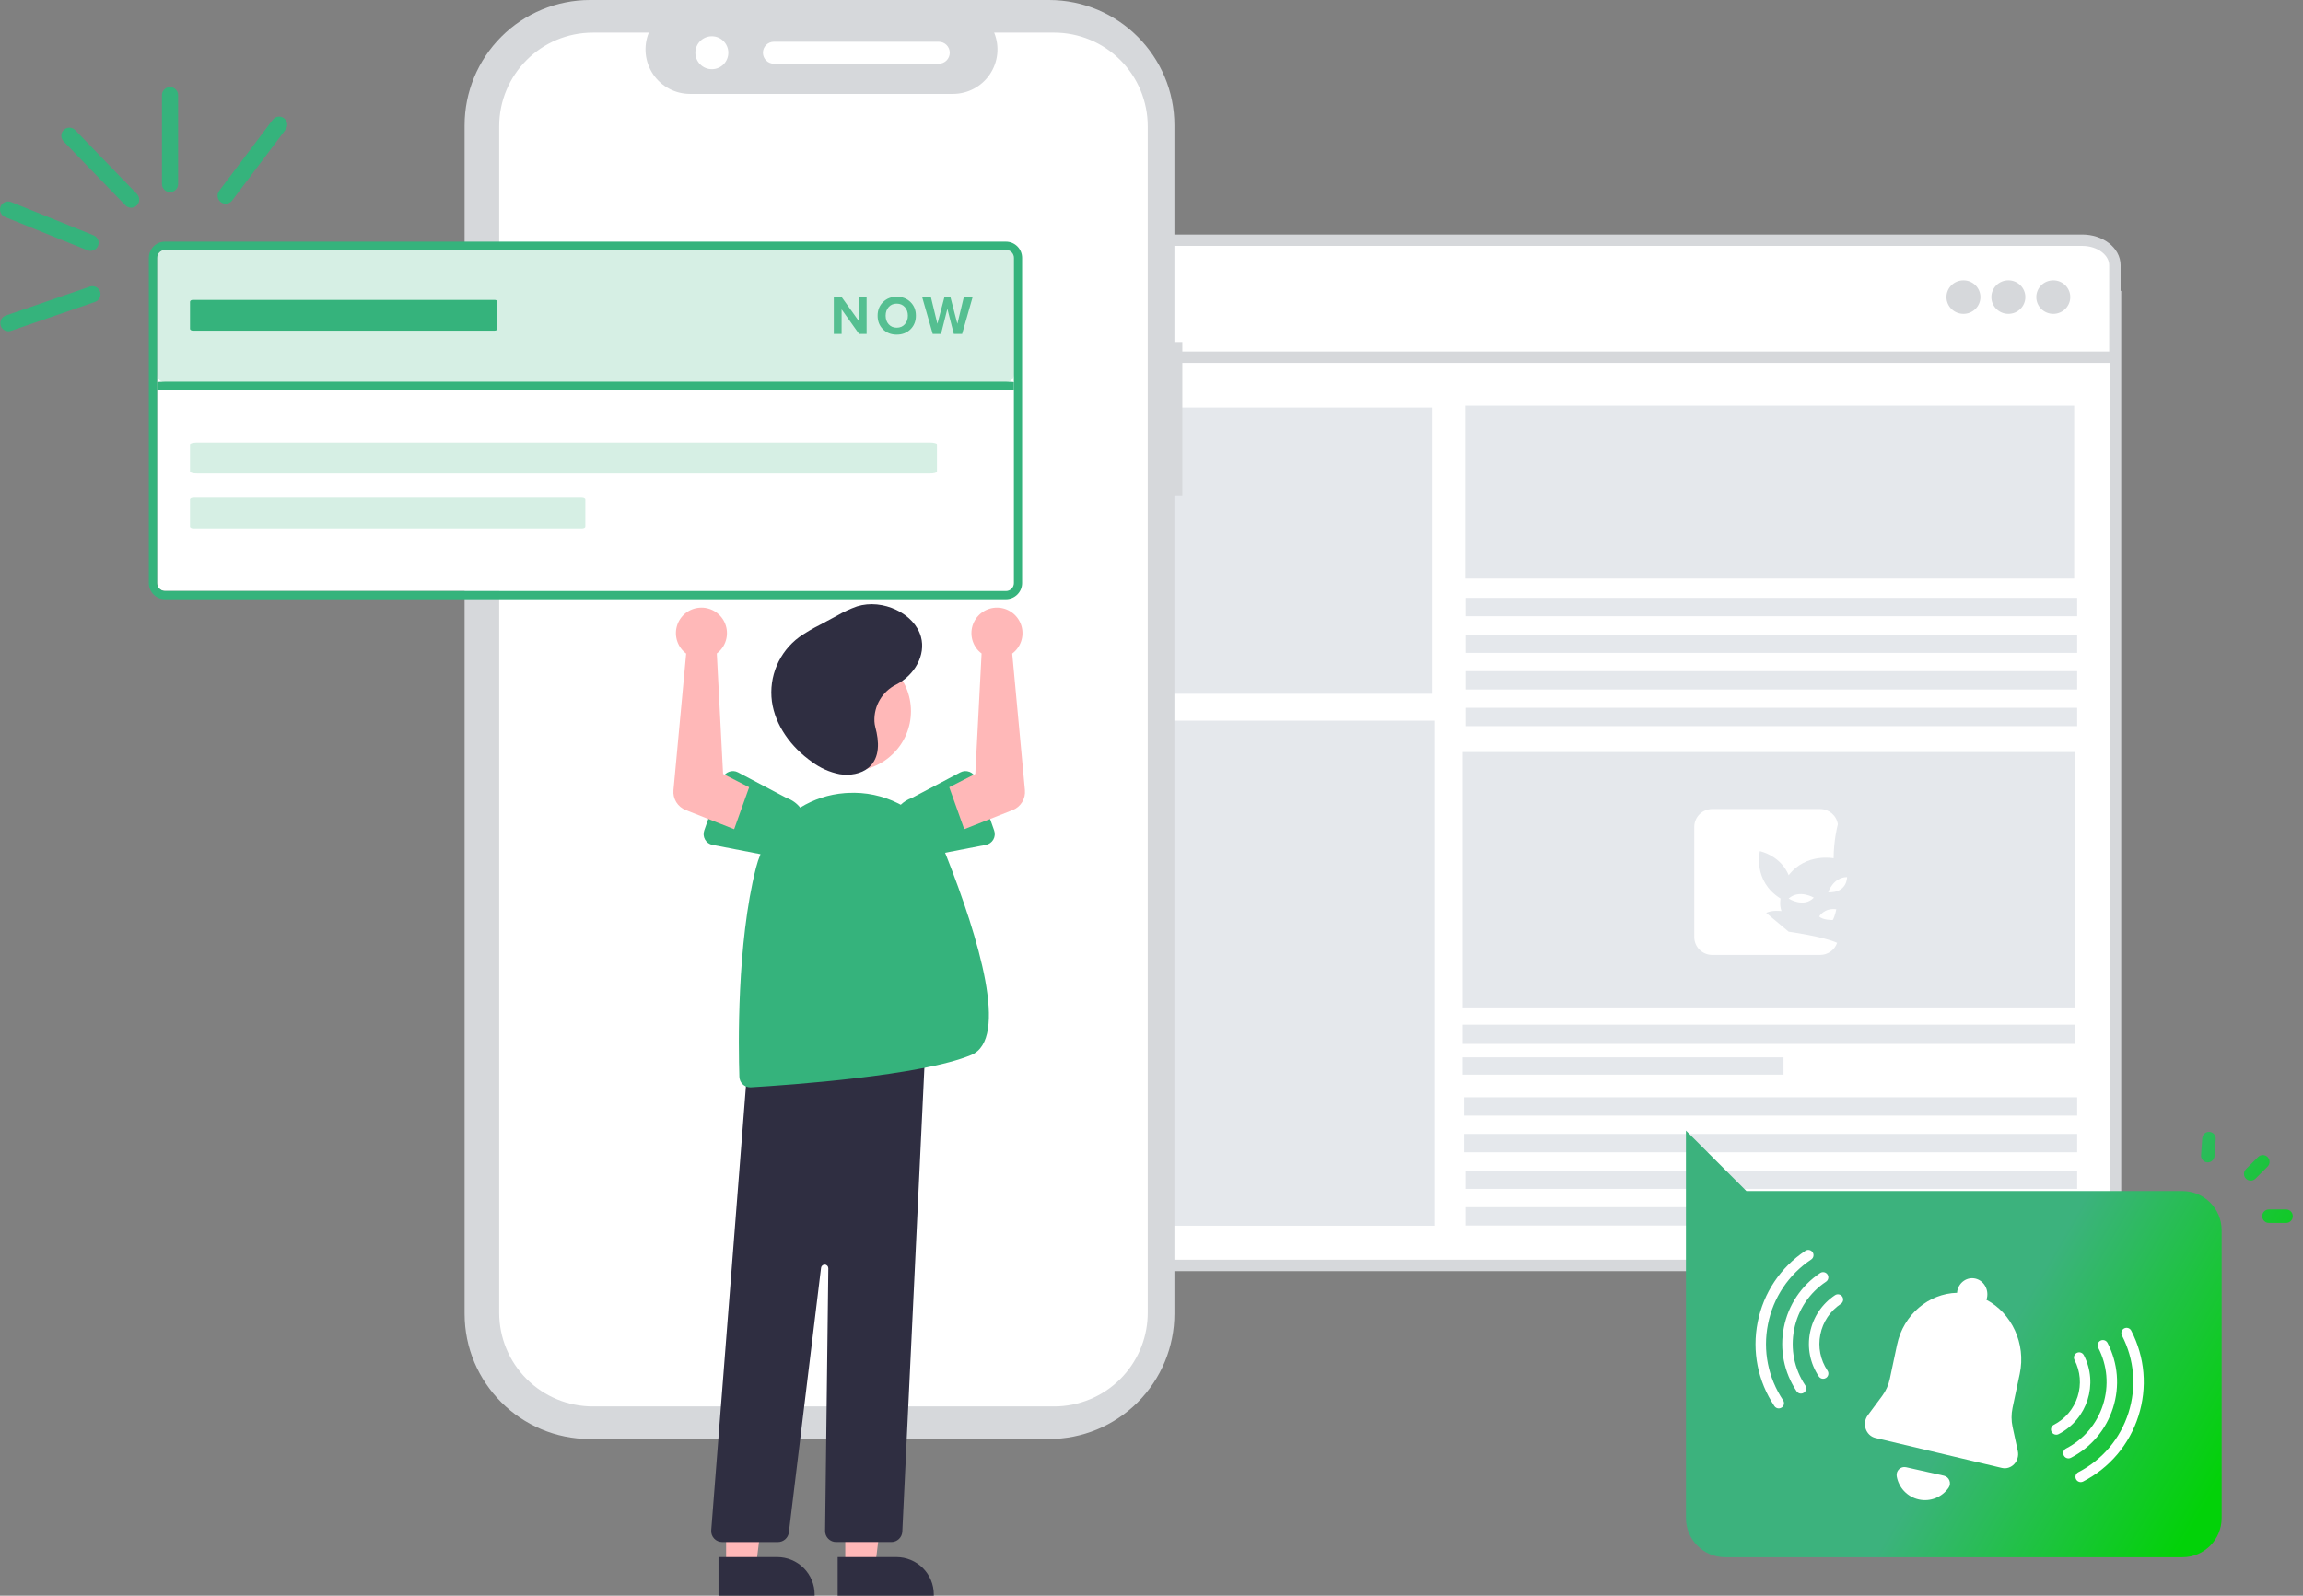
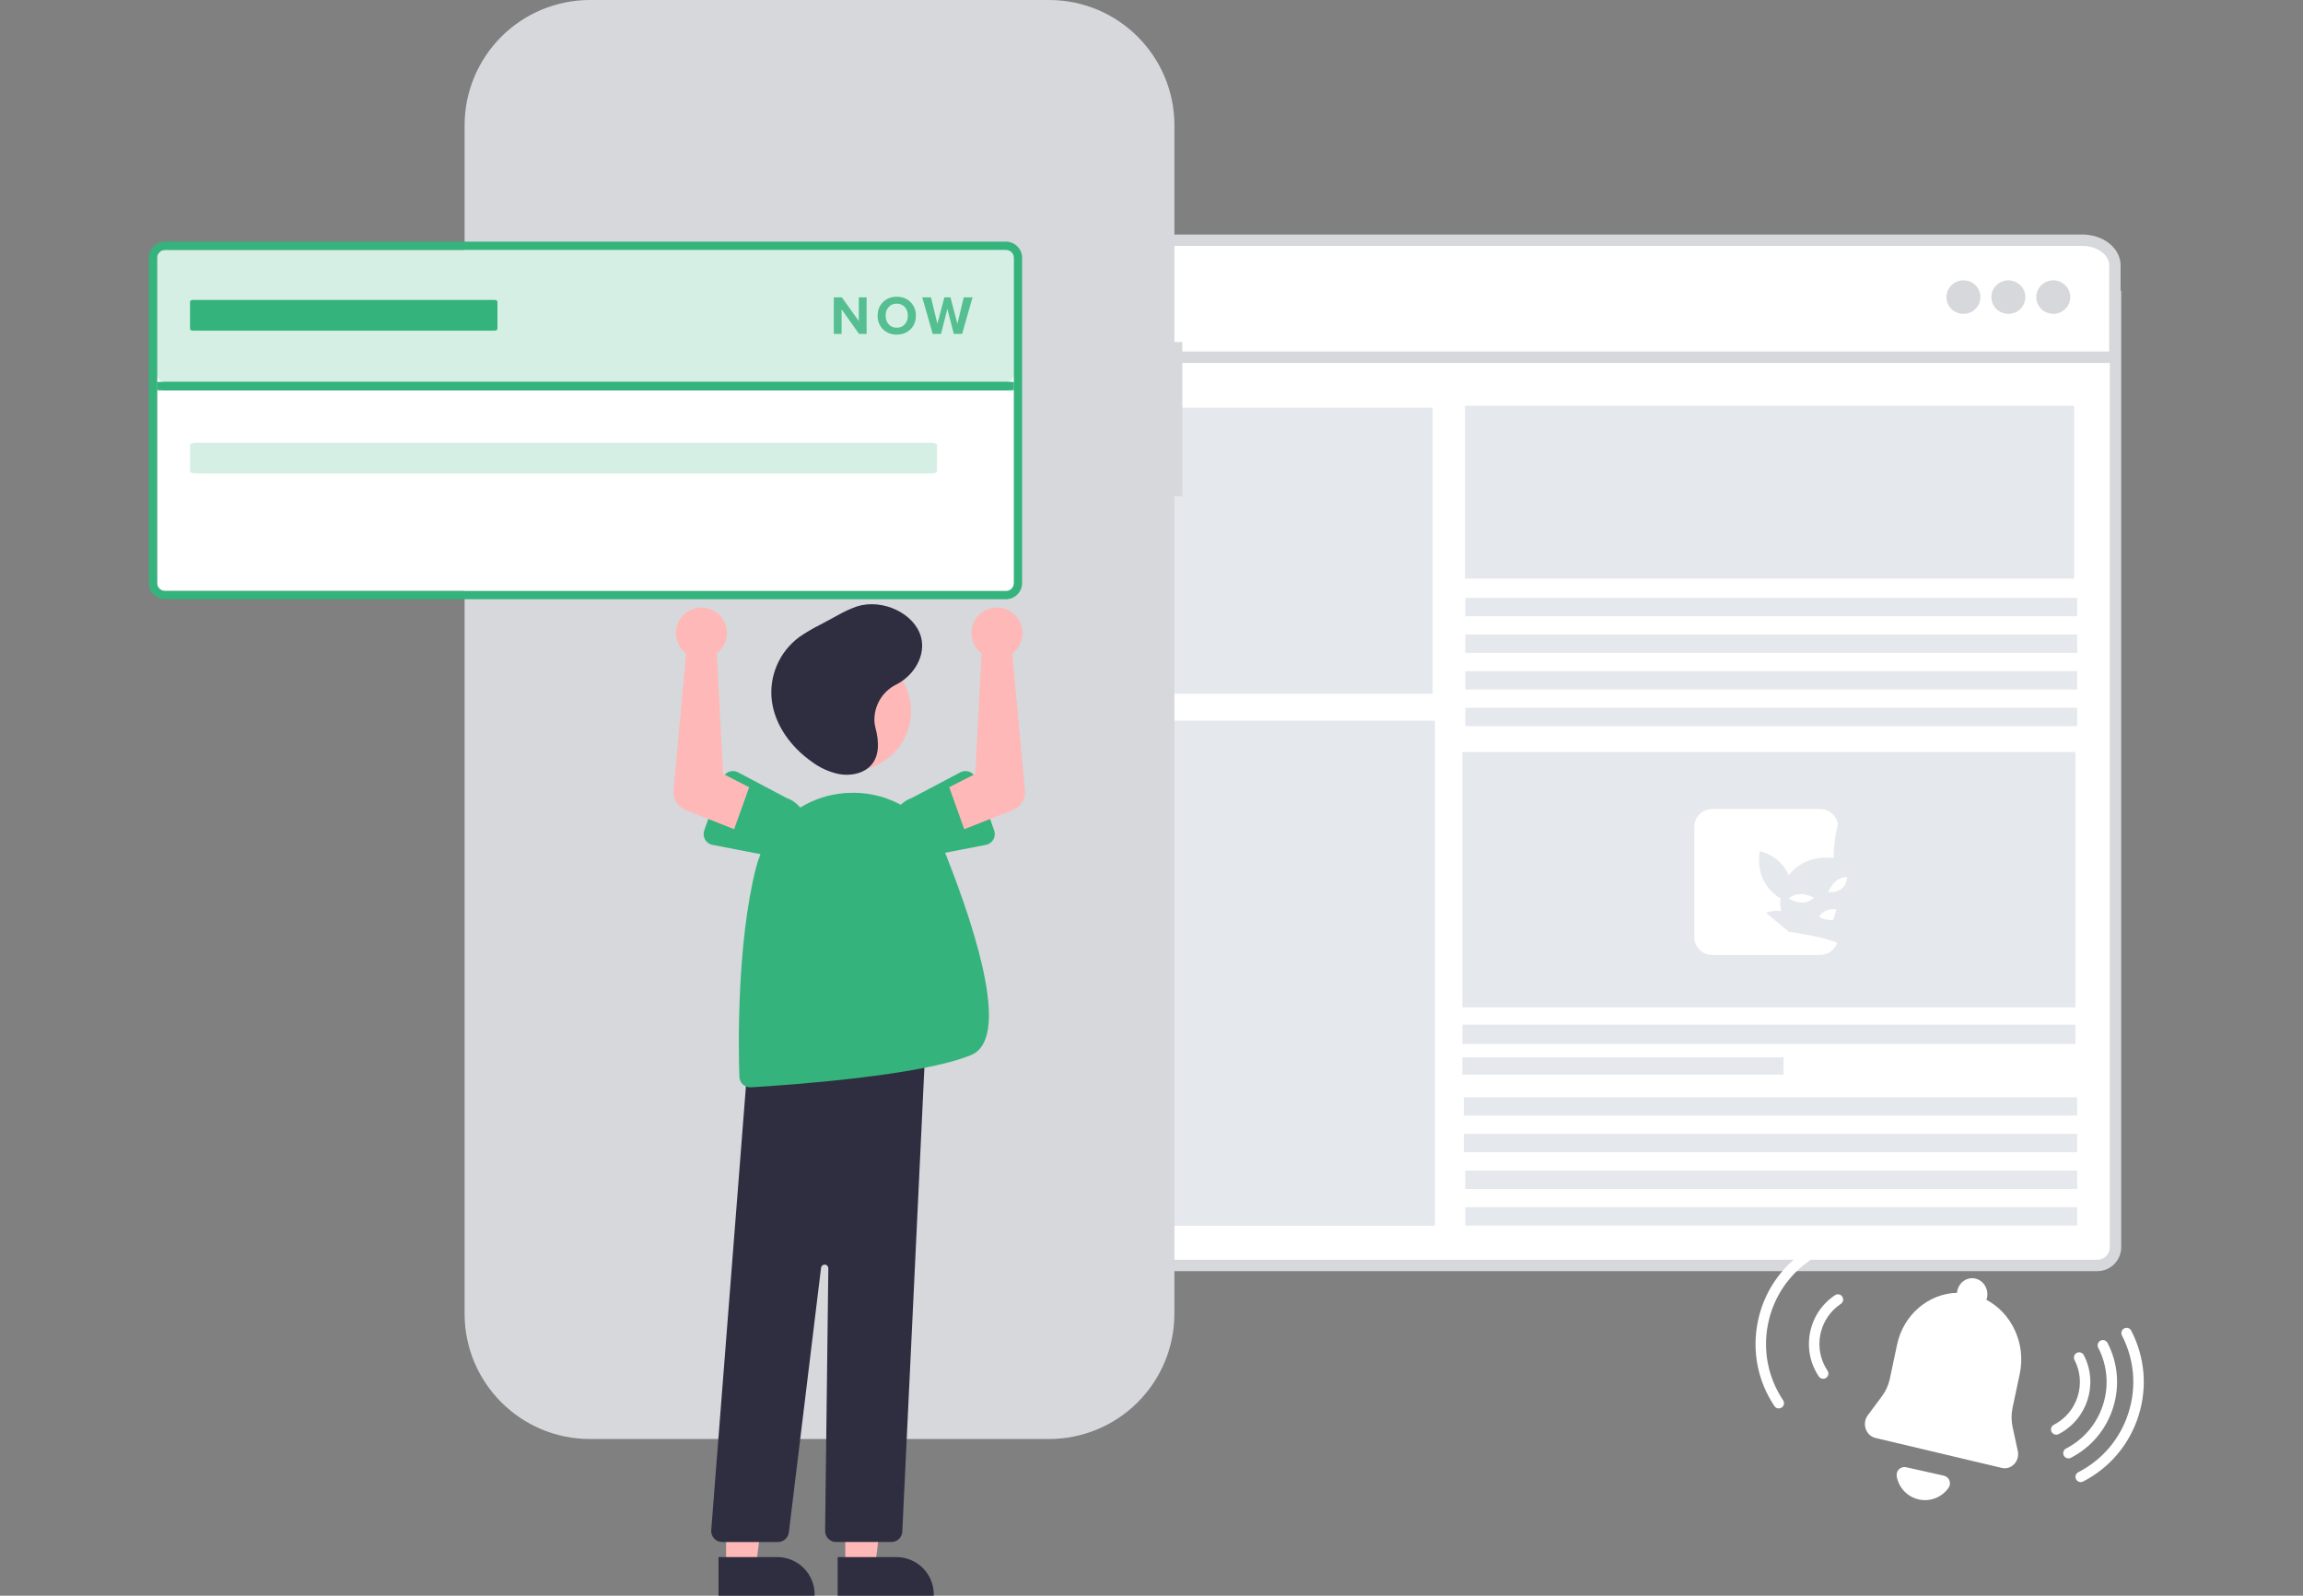
<svg xmlns="http://www.w3.org/2000/svg" height="140" viewBox="0 0 202 140" width="202">
  <rect x="0" y="0" width="202" height="140" fill="#808080" stroke="none" />
  <linearGradient id="a" x1="50%" x2="92.168%" y1="53.944%" y2="71.265%">
    <stop offset="0" stop-color="#3cb27d" />
    <stop offset="1" stop-color="#02d208" />
  </linearGradient>
  <g fill="none" fill-rule="evenodd">
    <g transform="translate(97 21.075)">
      <path d="m0 4.949v83.393c0 .888.711 1.607 1.589 1.607h85.378c.878 0 1.589-.719 1.589-1.607v-83.393z" fill="#fff" fill-rule="nonzero" stroke="#d6d8db" />
      <path d="m88.501 10.266v-8.064c0-1.216-1.283-2.202-2.866-2.202h-82.769c-1.583 0-2.866.986-2.866 2.202v8.064z" fill="#fff" stroke="#d6d8db" />
      <g fill-rule="nonzero">
        <path d="m83.097 3.521c.823 0 1.489.658 1.489 1.47 0 .812-.666 1.47-1.489 1.47s-1.49-.658-1.49-1.47c0-.812.667-1.47 1.49-1.47zm-3.94 0c.823 0 1.489.658 1.489 1.47 0 .812-.666 1.47-1.489 1.47-.823 0-1.49-.658-1.49-1.47 0-.812.667-1.47 1.49-1.47zm-3.94 0c.823 0 1.489.658 1.489 1.47 0 .812-.666 1.47-1.489 1.47-.822 0-1.49-.658-1.49-1.47 0-.812.667-1.47 1.49-1.47z" fill="#d6d8db" />
        <path d="m84.991 42.153v44.314h-24.38v-44.314zm-27.043 42.686v1.61h-53.671v-1.61zm0-3.214v1.61h-53.671v-1.61zm.123-3.215v1.61h-53.794v-1.61zm0-3.214v1.61h-53.794v-1.61zm-.131-34.173v1.611h-53.663v-1.611zm27.252-26.334v25.105h-24.38v-25.105zm-27.252 23.12v1.61h-53.663v-1.61zm0-3.214v1.61h-53.663v-1.61zm0-3.215v1.61h-53.663v-1.61zm.03-16.858v15.165h-53.431v-15.165z" fill="#e5e8ec" transform="matrix(-1 0 0 1 89.469 0)" />
        <path d="m59.435 71.692v1.517h-28.167v-1.517zm25.606-2.865v1.685h-53.772v-1.685zm0-23.921v22.406h-53.772v-22.406z" fill="#e5e8ec" />
      </g>
      <path d="m57.363 53.597s-.652 2.629 1.814 4.163c0 0-.114.543.079 1.1 0 0-.812-.111-1.341.157 0 0 1.004.845 1.971 1.649 0 0 3.06.426 4.251.98-.218.635-.817 1.062-1.491 1.063h-9.462c-.871 0-1.577-.703-1.577-1.571v-9.661c0-.868.706-1.571 1.577-1.571h9.462c.777 0 1.438.565 1.557 1.331-.078.296-.359 1.461-.374 2.989 0-0-2.422-.49-3.943 1.492 0-0-.506-1.573-2.523-2.121zm5.204 5.734s.44-.773 1.498-.628c0 0-.122.655-.315.943 0 0-.877.017-1.183-.314zm-2.681-1.571c.936-.834 2.208-.079 2.208-.079-.888.929-2.208.079-2.208.079zm3.469-.55s.426-1.317 1.656-1.335c0 0 .032 1.407-1.656 1.335z" fill="#fff" />
    </g>
    <g fill-rule="nonzero" transform="translate(40.75)">
      <path d="m62.954 30.003h-.694v-19.004c0-6.075-4.924-10.999-10.999-10.999h-40.262c-2.917 0-5.715 1.159-7.777 3.221-2.063 2.063-3.222 4.86-3.222 7.777v104.257c0 6.075 4.924 10.999 10.999 10.999h40.262c2.917 0 5.715-1.159 7.777-3.221s3.222-4.86 3.222-7.777v-71.726h.694z" fill="#d6d8db" />
-       <path d="m16.158 2.862c-.491 1.203-.35 2.572.374 3.651s1.939 1.726 3.239 1.726h23.066c1.3-0 2.514-.647 3.239-1.726.725-1.079.865-2.447.374-3.651h5.256c2.178 0 4.268.865 5.808 2.406 1.54 1.54 2.406 3.63 2.406 5.808v104.104l-.006.311c-.078 2.066-.933 4.03-2.4 5.498-1.54 1.54-3.63 2.406-5.808 2.406h-40.456c-2.178 0-4.268-.865-5.808-2.406-1.54-1.54-2.406-3.63-2.406-5.808v-104.104c0-4.536 3.677-8.214 8.214-8.214zm5.529.319c.798 0 1.446.647 1.446 1.446s-.647 1.446-1.446 1.446-1.446-.647-1.446-1.446.647-1.446 1.446-1.446zm5.445.482h14.458c.532 0 .964.432.964.964 0 .532-.432.964-.964.964h-14.458c-.532 0-.964-.432-.964-.964 0-.532.432-.964.964-.964z" fill="#fff" />
    </g>
    <g fill-rule="nonzero" transform="translate(59.063 53.011)">
      <path d="m15.077 84.454h2.615l1.244-10.087-3.86 0z" fill="#ffb8b8" />
      <path d="m14.41 83.6 5.15-0h0c.87 0 1.705.346 2.321.961.615.615.961 1.45.961 2.321v.107l-8.432 0z" fill="#2f2e41" />
      <path d="m4.626 84.454h2.615l1.244-10.087-3.86 0z" fill="#ffb8b8" />
      <path d="m3.958 83.6 5.15-0h0c.87 0 1.705.346 2.321.961.615.615.961 1.45.961 2.321v.107l-8.432 0z" fill="#2f2e41" />
      <circle cx="15.599" cy="9.384" fill="#ffb8b8" r="5.239" />
      <path d="m19.122 82.277h-4.853c-.257 0-.502-.103-.683-.285-.18-.183-.28-.43-.277-.686l.282-23.043c.002-.17-.129-.312-.299-.323-.17-.011-.318.112-.339.281l-2.824 23.214c-.059.481-.468.844-.953.844h-4.899c-.268 0-.523-.112-.705-.308s-.273-.46-.252-.727l3.235-41.397.088-.01 15.492-1.673-2.055 43.2c-.024.512-.446.915-.959.914z" fill="#2f2e41" />
      <path d="m25.972 14.704c.26.102.463.312.555.575l1.609 4.573c.093.263.066.554-.073.796-.139.242-.376.412-.65.465l-3.582.694c.043.099.085.199.124.3 2.832 7.189 5.507 16.05 2.172 17.44-4.372 1.821-15.896 2.633-19.324 2.839-.02.001-.039.002-.059.002-.517-.001-.941-.413-.956-.93-.085-2.618-.229-11.675 1.455-18.324.105-.415.239-.817.399-1.204l-4.213-.816c-.274-.053-.511-.223-.65-.465-.139-.242-.165-.533-.073-.796l1.609-4.573c.093-.263.295-.473.555-.575.26-.102.551-.086.798.045l4.26 2.249c.488.171.894.47 1.195.846 1.16-.715 2.494-1.163 3.913-1.272l.267-.016c1.567-.086 3.083.249 4.42.921l.222.117c.267-.258.593-.464.966-.595l4.26-2.249c.247-.13.538-.147.798-.045z" fill="#35b37c" />
      <path d="m26.768 4.089c.082.085.171.163.266.233l-.55 10.564-2.288 1.171 1.316 3.683 4.251-1.68c.705-.279 1.142-.99 1.072-1.745l-1.114-11.983c.746-.557 1.07-1.517.813-2.412-.257-.895-1.04-1.538-1.968-1.614s-1.806.429-2.206 1.27c-.4.841-.238 1.841.407 2.513z" fill="#ffb8b8" />
      <path d="m4.075 4.089c-.082.085-.171.163-.266.233l.55 10.564 2.288 1.171-1.316 3.683-4.251-1.68c-.705-.279-1.142-.99-1.072-1.745l1.114-11.983c-.746-.557-1.07-1.517-.813-2.412.257-.895 1.04-1.538 1.968-1.614.928-.077 1.806.429 2.206 1.27s.238 1.841-.407 2.513z" fill="#ffb8b8" />
      <path d="m17.634 10.277c-.056-1.366.7-2.635 1.928-3.235 1.593-.822 2.593-2.576 2.155-4.177-.561-2.05-3.351-3.379-5.611-2.674-.612.217-1.202.491-1.762.819l-1.477.792c-.631.316-1.239.675-1.82 1.075-1.773 1.307-2.695 3.475-2.404 5.659.291 2.084 1.655 3.995 3.523 5.303.714.534 1.539.901 2.414 1.073.895.148 1.892-.02 2.547-.577 1.023-.87.917-2.327.586-3.544-.044-.168-.07-.34-.08-.513z" fill="#2f2e41" />
    </g>
    <g transform="translate(13.054 21.204)">
      <path d="m1.418.72c-.385 0-.698.313-.698.698v28.535c0 .385.313.697.698.698h73.761c.385-0.0.698-.313.698-.698v-28.535c0-.385-.313-.697-.698-.698z" fill="#fff" />
      <g fill="#35b37c">
        <path d="m1.418.72c-.385 0-.698.313-.698.698v10.222c0 .385.313.697.698.698h73.761c.385-0.0.698-.313.698-.698v-10.222c0-.385-.313-.697-.698-.698z" opacity=".2" />
        <path d="m1.418 12.286c-.385 0-.698.021-.698.046v.678c0 .026.313.046.698.046h73.761c.385-0.0.698-.021.698-.046v-.678c0-.026-.313-.046-.698-.046z" />
        <path d="m3.862 5.108c-.138 0-.25.073-.25.162v2.375c0 .089.112.162.25.162h26.465c.138-0.0.25-.073.25-.162v-2.375c0-.089-.112-.162-.25-.162z" />
        <path d="m4.22 17.638c-.336 0-.608.073-.608.162v2.375c0 .089.272.162.608.162h64.302c.336-0.0.608-.073.608-.162v-2.375c0-.089-.273-.162-.608-.162z" opacity=".2" />
-         <path d="m3.933 22.457c-.178 0-.322.073-.322.162v2.375c0 .089.144.162.322.162h34.032c.178-0.0.322-.073.322-.162v-2.375c0-.089-.144-.162-.322-.162z" opacity=".2" />
        <path d="m60.765 8.096v-2.159l1.532 2.159h.66v-3.214h-.684v2.082l-1.489-2.082h-.704v3.214zm4.834.058c.488 0 .891-.156 1.207-.467.316-.312.475-.71.475-1.195s-.158-.884-.475-1.195c-.316-.312-.719-.467-1.207-.467-.485 0-.886.157-1.202.47-.316.313-.475.711-.475 1.193s.157.88.472 1.195c.318.312.72.467 1.205.467zm0-.607c-.292 0-.528-.1-.706-.299-.178-.199-.267-.451-.267-.757s.089-.557.267-.757c.178-.199.414-.299.706-.299s.529.1.708.299c.18.199.27.451.27.757s-.09.557-.27.757c-.18.199-.416.299-.708.299zm3.884.549.559-2.207.564 2.207h.728l.916-3.214h-.771l-.559 2.323-.607-2.323h-.535l-.612 2.323-.564-2.323h-.766l.92 3.214z" fill-rule="nonzero" opacity=".8" />
        <path d="m1.418 31.37c-.783-.001-1.417-.635-1.418-1.418v-28.535c.001-.783.635-1.417 1.418-1.418h73.761c.783.001 1.417.635 1.418 1.418v28.535c-.001.783-.635 1.417-1.418 1.418zm-0-30.65c-.385 0-.698.313-.698.698v28.535c0 .385.313.697.698.698h73.761c.385-0.0.698-.313.698-.698v-28.535c0-.385-.313-.697-.698-.698z" />
      </g>
    </g>
-     <path d="m17.318 17.507 7.372 2.538c.37.127.567.531.439.901-.127.37-.531.567-.901.439l-7.372-2.538c-.37-.127-.567-.531-.439-.901.127-.37.531-.567.901-.439zm7.824-7.031c.147.363-.029.776-.392.923l-7.229 2.921c-.363.147-.776-.029-.923-.392-.147-.363.029-.776.392-.923l7.229-2.921c.363-.147.776.029.923.392zm-5.542-6.719c.282.272.289.721.017 1.002l-5.416 5.608c-.272.282-.721.289-1.002.017-.282-.272-.289-.721-.017-1.002l5.416-5.608c.272-.282.721-.289 1.002-.017zm-18.326-.885 4.692 6.226c.236.313.173.757-.139.993-.313.236-.757.173-.993-.139l-4.692-6.226c-.236-.313-.173-.757.139-.993.313-.236.757-.173.993.139zm9.007-2.871c.391 0 .709.317.709.709v7.796c0 .391-.317.709-.709.709-.391 0-.709-.317-.709-.709v-7.796c0-.391.317-.709.709-.709z" fill="#35b37c" transform="matrix(-1 0 0 1 25.194 7.641)" />
    <g transform="translate(147.877 99.193)">
-       <path d="m0 0 5.304 5.304 38.254.001c1.886 0 3.429 1.543 3.429 3.429v25.27c0 1.886-1.543 3.428-3.429 3.428h-40.128c-1.886 0-3.428-1.543-3.428-3.428l-.001-21.686-.001.001zm52.637 6.919c.327 0 .592.265.592.592 0 .294-.214.538-.496.584l-.096.008h-1.5c-.327 0-.592-.265-.592-.592 0-.294.214-.538.496-.584l.096-.008zm-1.62-4.6c.206.206.228.524.069.755l-.069.082-1.061 1.061c-.115.115-.267.173-.418.173s-.303-.058-.418-.173c-.206-.206-.228-.524-.069-.755l.069-.082 1.061-1.061c.231-.231.605-.231.837 0zm-5.096-2.208c.293.021.522.252.547.536l.001.096-.107 1.496c-.022.312-.282.55-.589.55-.014 0-.028-.001-.043-.001-.293-.021-.522-.253-.547-.536l-.001-.096.106-1.496c.024-.326.3-.572.632-.548z" fill="url(#a)" />
      <g fill="#fff">
        <path d="m29.105 28.1-.454-2.098c-.119-.55-.121-1.122-.004-1.673l.632-2.988c.564-2.664-.714-5.326-2.926-6.497.019-.056.04-.11.053-.169.161-.762-.292-1.518-1.011-1.689-.719-.171-1.434.308-1.595 1.07-.012.059-.015.118-.02.176-2.473.06-4.701 1.89-5.264 4.554l-.632 2.988c-.117.551-.348 1.067-.678 1.511l-1.256 1.692c-.536.721-.177 1.788.669 1.989l11.081 2.629c.846.201 1.6-.602 1.406-1.497" />
        <path d="m19.313 29.536c-.479-.107-.908.308-.826.792.166.976.904 1.803 1.931 2.033 1.026.23 2.046-.203 2.613-1.015.281-.402.069-.961-.409-1.068z" />
        <path d="m8.142 24.376c-.148 0-.294-.072-.382-.204-1.457-2.183-1.977-4.802-1.464-7.375.513-2.573 1.997-4.793 4.18-6.25.211-.141.496-.084.637.127.141.211.084.496-.127.637-1.978 1.321-3.324 3.333-3.789 5.666-.465 2.333.007 4.707 1.327 6.685.141.211.084.496-.127.637-.078.052-.167.077-.255.077" />
-         <path d="m10.089 23.076c-.148 0-.294-.072-.382-.204-1.11-1.662-1.506-3.657-1.115-5.617.391-1.96 1.521-3.651 3.184-4.761.21-.141.496-.084.637.127.141.211.084.496-.127.637-1.458.974-2.45 2.457-2.793 4.176-.343 1.72.005 3.469.978 4.928.141.211.084.496-.127.637-.078.052-.167.077-.255.077" />
        <path d="m12.036 21.776c-.148 0-.294-.072-.382-.204-.763-1.142-1.035-2.513-.767-3.86.268-1.347 1.045-2.509 2.188-3.271.211-.141.496-.084.637.127.141.211.084.496-.127.637-.938.626-1.576 1.581-1.797 2.687-.22 1.106.003 2.232.629 3.17.141.211.084.496-.127.637-.078.052-.167.077-.255.077" />
        <path d="m34.626 30.841c-.166 0-.327-.091-.409-.249-.116-.225-.028-.503.198-.619 2.114-1.091 3.676-2.94 4.399-5.206.723-2.266.52-4.678-.571-6.792-.116-.225-.028-.502.197-.619.226-.116.503-.028.619.198 1.204 2.332 1.428 4.992.63 7.492-.797 2.5-2.521 4.54-4.852 5.744-.067.035-.139.051-.21.051" />
        <path d="m33.552 28.761c-.166 0-.327-.091-.409-.249-.116-.225-.028-.503.197-.619 1.558-.805 2.71-2.167 3.243-3.838.533-1.671.383-3.449-.421-5.007-.116-.225-.028-.503.198-.619.225-.116.503-.028.619.198.917 1.776 1.087 3.803.48 5.707-.608 1.904-1.92 3.458-3.696 4.375-.067.035-.139.051-.21.051" />
        <path d="m32.478 26.681c-.166 0-.327-.091-.409-.249-.116-.225-.028-.503.198-.619 1.002-.517 1.743-1.394 2.086-2.469s.247-2.218-.271-3.22c-.116-.225-.028-.503.198-.619.226-.116.502-.028.619.198 1.301 2.519.309 5.627-2.21 6.928-.067.035-.139.051-.21.051" />
      </g>
    </g>
  </g>
</svg>